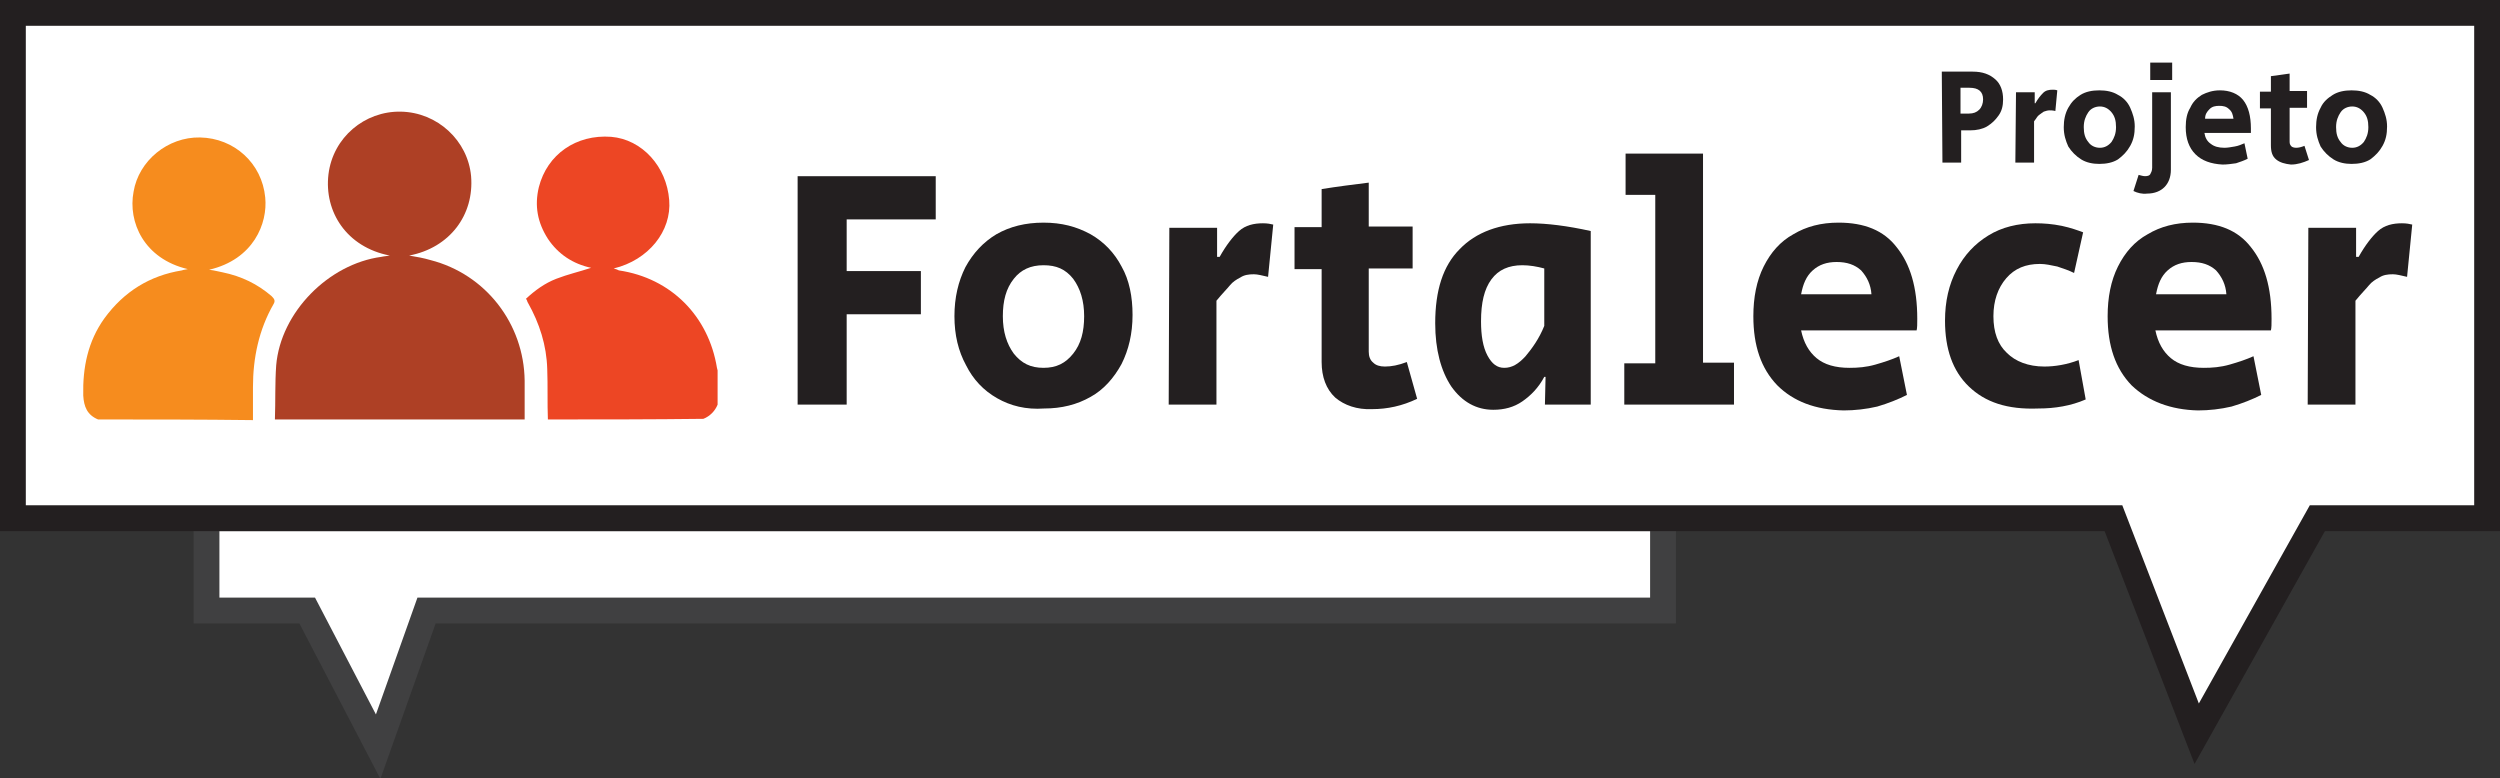
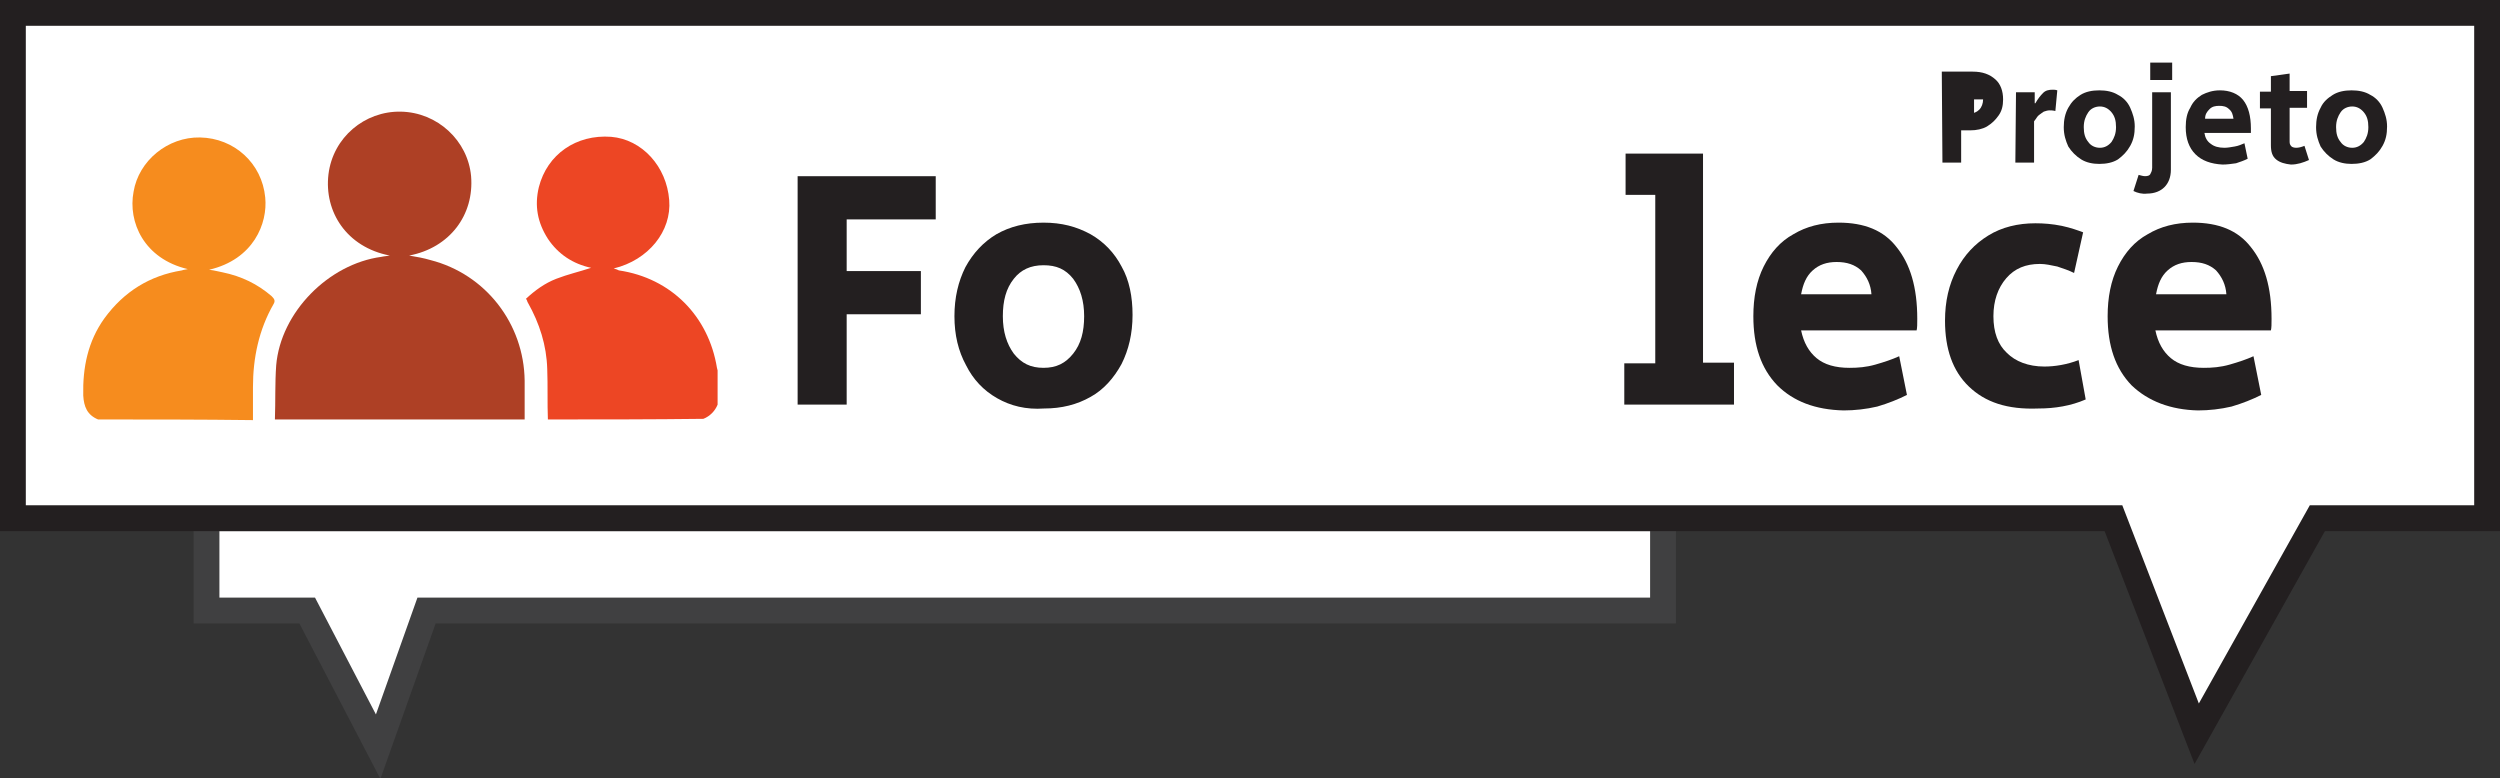
<svg xmlns="http://www.w3.org/2000/svg" version="1.1" id="Camada_1" x="0px" y="0px" viewBox="0 0 387.4 120.6" style="enable-background:new 0 0 387.4 120.6;" xml:space="preserve">
  <rect x="0" y="0" width="387.4" height="120.6" fill="#333333" stroke="none" />
  <style type="text/css">
	.st0{fill:#FFFFFF;stroke:#404041;stroke-width:4;stroke-miterlimit:10;}
	.st1{fill:#FFFFFF;stroke:#231F20;stroke-width:4;stroke-miterlimit:10;}
	.st2{fill:#231F20;}
	.st3{fill:#AE4025;}
	.st4{fill:#F68C1E;}
	.st5{fill:#ED4624;}
</style>
  <g>
    <polygon class="st0" points="32,94.6 47.6,94.6 58.6,115.7 66.1,94.6 257.7,94.6 257.7,80.3 32,80.3  " />
    <polygon class="st1" points="385.4,80.3 359.1,80.3 340.4,113.7 327.5,80.3 2,80.3 2,2 385.4,2  " />
    <g>
      <path class="st2" d="M123.5,27.3H145V34h-13.8V42h11.5v6.7h-11.5v14h-7.6V27.3z" />
      <path class="st2" d="M154.5,61.7c-2.1-1.2-3.7-2.9-4.8-5.1c-1.2-2.2-1.8-4.7-1.8-7.6c0-2.9,0.6-5.4,1.7-7.6    c1.2-2.2,2.8-3.9,4.8-5.1c2.1-1.2,4.5-1.8,7.3-1.8c2.8,0,5.1,0.6,7.3,1.8c2.1,1.2,3.7,2.9,4.8,5c1.2,2.1,1.7,4.7,1.7,7.5    c0,2.9-0.6,5.4-1.7,7.6c-1.2,2.2-2.8,4-4.8,5.1c-2.1,1.2-4.5,1.8-7.2,1.8C159,63.5,156.6,62.9,154.5,61.7z M166.3,54.8    c1.2-1.5,1.7-3.4,1.7-5.8s-0.6-4.3-1.7-5.8c-1.2-1.5-2.6-2.1-4.6-2.1s-3.5,0.7-4.6,2.1c-1.2,1.5-1.7,3.4-1.7,5.8    c0,2.4,0.6,4.3,1.7,5.8c1.2,1.5,2.6,2.2,4.6,2.2S165.1,56.3,166.3,54.8z" />
-       <path class="st2" d="M181.2,35.3h7.4v4.5h0.4c1-1.8,2.1-3.2,3-4c1-0.9,2.3-1.2,3.7-1.2c0.7,0,1.2,0.1,1.6,0.2l-0.8,8.1    c-0.9-0.2-1.6-0.4-2.2-0.4c-0.8,0-1.5,0.1-2.1,0.5c-0.6,0.3-1.2,0.7-1.6,1.2c-0.4,0.5-1.2,1.3-2.1,2.4v16.1h-7.4L181.2,35.3    L181.2,35.3z" />
-       <path class="st2" d="M206.9,61.6c-1.4-1.3-2.1-3.2-2.1-5.5V41.7h-4.2v-6.5h4.2v-5.9c2.5-0.4,4.9-0.7,7.3-1v6.8h6.8v6.5h-6.8v12.9    c0,0.7,0.2,1.3,0.7,1.7c0.4,0.4,1,0.6,1.8,0.6c1,0,2.1-0.2,3.4-0.7l1.6,5.7c-2.3,1.1-4.6,1.6-7,1.6    C210.3,63.5,208.3,62.8,206.9,61.6z" />
-       <path class="st2" d="M224.9,59.9c-1.6-2.4-2.5-5.7-2.5-9.8c0-5.1,1.2-8.9,3.8-11.5c2.5-2.6,6.2-4,10.9-4c2.6,0,5.8,0.4,9.4,1.2    v26.9h-7.1l0.1-4.3h-0.2c-0.9,1.7-2.1,2.9-3.4,3.8c-1.3,0.9-2.8,1.3-4.5,1.3C228.8,63.5,226.6,62.3,224.9,59.9z M236.4,55.2    c1-1.2,2.1-2.7,2.9-4.7v-8.9c-1.1-0.3-2.3-0.5-3.4-0.5c-2.1,0-3.7,0.7-4.8,2.2c-1.1,1.5-1.6,3.6-1.6,6.5c0,2.2,0.3,4,1,5.3    c0.7,1.3,1.5,1.9,2.6,1.9C234.3,57,235.3,56.4,236.4,55.2z" />
      <path class="st2" d="M251.7,56.3h4.8V30.2h-4.6v-6.4h12v32.4h4.8v6.5h-17L251.7,56.3C251.6,56.3,251.7,56.3,251.7,56.3z" />
      <path class="st2" d="M275.4,59.7c-2.5-2.6-3.7-6.1-3.7-10.7c0-2.9,0.5-5.5,1.6-7.7c1.1-2.2,2.6-3.9,4.6-5c2-1.2,4.3-1.8,7-1.8    c4,0,7,1.2,9,3.8c2.1,2.6,3.2,6.2,3.2,11.1c0,0.8,0,1.4-0.1,1.8h-17.9c0.4,1.9,1.2,3.3,2.4,4.3c1.2,1,2.9,1.5,5.1,1.5    c1.3,0,2.6-0.1,4-0.5c1.4-0.4,2.6-0.8,3.7-1.3l1.2,6c-1.4,0.7-2.9,1.3-4.6,1.8c-1.7,0.4-3.5,0.6-5.2,0.6    C281.3,63.5,277.9,62.2,275.4,59.7z M290,45.6c-0.1-1.5-0.7-2.7-1.6-3.7c-1-0.9-2.2-1.3-3.8-1.3c-1.5,0-2.7,0.4-3.7,1.3    c-1,0.9-1.5,2.1-1.8,3.7H290z" />
      <path class="st2" d="M305.1,59.9c-2.5-2.4-3.7-5.8-3.7-10.2c0-3,0.6-5.6,1.8-7.9s2.8-4,4.9-5.3s4.6-1.9,7.3-1.9    c1.3,0,2.6,0.1,4.1,0.4c1.4,0.3,2.5,0.7,3.3,1l-1.4,6.3c-0.8-0.4-1.7-0.7-2.6-1c-1-0.2-1.8-0.4-2.7-0.4c-2.2,0-3.9,0.7-5.2,2.2    c-1.3,1.5-2,3.5-2,5.9c0,2.5,0.7,4.4,2.1,5.7c1.3,1.3,3.3,2.1,5.8,2.1c1.6,0,3.5-0.3,5.3-1l1.1,6.1c-2.3,1-4.8,1.4-7.3,1.4    C311,63.5,307.6,62.3,305.1,59.9z" />
      <path class="st2" d="M330.3,59.7c-2.5-2.6-3.7-6.1-3.7-10.7c0-2.9,0.5-5.5,1.6-7.7c1.1-2.2,2.6-3.9,4.6-5c2-1.2,4.3-1.8,7-1.8    c4,0,7,1.2,9,3.8c2.1,2.6,3.2,6.2,3.2,11.1c0,0.8,0,1.4-0.1,1.8h-17.9c0.4,1.9,1.2,3.3,2.4,4.3c1.2,1,2.9,1.5,5.1,1.5    c1.3,0,2.6-0.1,4-0.5c1.4-0.4,2.6-0.8,3.7-1.3l1.2,6c-1.4,0.7-2.9,1.3-4.6,1.8c-1.7,0.4-3.5,0.6-5.2,0.6    C336.4,63.5,332.9,62.2,330.3,59.7z M345,45.6c-0.1-1.5-0.7-2.7-1.6-3.7c-1-0.9-2.2-1.3-3.8-1.3c-1.5,0-2.7,0.4-3.7,1.3    c-1,0.9-1.5,2.1-1.8,3.7H345z" />
-       <path class="st2" d="M357.7,35.3h7.4v4.5h0.4c1-1.8,2.1-3.2,3-4c1-0.9,2.3-1.2,3.7-1.2c0.7,0,1.2,0.1,1.6,0.2l-0.8,8.1    c-0.9-0.2-1.6-0.4-2.2-0.4c-0.8,0-1.5,0.1-2.1,0.5c-0.6,0.3-1.2,0.7-1.6,1.2c-0.4,0.5-1.2,1.3-2.1,2.4v16.1h-7.4L357.7,35.3    L357.7,35.3z" />
    </g>
    <g>
      <path class="st3" d="M42.6,65c0.1-2.8,0-5.6,0.2-8.4c0.7-8.2,8.1-15.7,16.3-16.8c0.4-0.1,0.8-0.1,1.3-0.2    c-6.7-1.3-10.2-6.8-9.5-12.6c0.7-5.7,5.6-9.8,11.2-9.7c5.7,0.1,10.4,4.5,10.9,10c0.5,6-3.3,11.1-9.6,12.3c1.2,0.2,2.3,0.4,3.3,0.7    c8.6,2.2,14.5,9.9,14.6,18.7c0,2,0,4,0,6C68.6,65,55.6,65,42.6,65z" />
      <path class="st4" d="M15.2,65c-1.7-0.7-2.2-2-2.3-3.7c-0.1-4.3,0.7-8.4,3.3-12c3-4.1,7-6.6,12-7.4c0.2-0.1,0.5-0.1,0.9-0.2    c-6.8-1.6-9.3-7.3-8.4-12c0.8-4.8,5.3-8.5,10.3-8.4c5.3,0.1,9.6,4,10.1,9.3c0.4,4-1.8,9.6-8.7,11.2c0.9,0.1,1.5,0.3,2.1,0.4    c2.9,0.6,5.4,1.8,7.6,3.7c0.4,0.4,0.6,0.7,0.3,1.2c-2.3,4-3.2,8.4-3.2,12.9c0,1.7,0,3.4,0,5.1C31.2,65,23.2,65,15.2,65z" />
      <path class="st5" d="M84.9,65c-0.1-2.6,0-5.2-0.1-7.8c-0.1-3.7-1.2-7.1-3-10.3c-0.1-0.1-0.1-0.4-0.3-0.6c1.4-1.3,2.9-2.4,4.7-3.1    c1.8-0.7,3.6-1.1,5.4-1.7c-2.8-0.6-5.1-2.1-6.7-4.5c-1.6-2.5-2.1-5.1-1.4-8c1.3-5.1,5.8-8.2,11.2-7.8c4.8,0.4,8.6,4.6,9,9.8    c0.4,4.8-3.2,9.3-8.6,10.6c0.4,0.1,0.6,0.2,0.8,0.3c8.1,1.2,13.9,7.1,15.2,15.1c0,0.1,0.1,0.3,0.1,0.4c0,1.8,0,3.5,0,5.3    c-0.4,1-1.2,1.8-2.2,2.2C101,65,93,65,84.9,65z" />
    </g>
  </g>
  <g>
-     <path class="st2" d="M300.9,11.1c0.4,0,1.2,0,2.4,0s1.9,0,2.4,0c1.5,0,2.6,0.4,3.5,1.2c0.8,0.7,1.2,1.8,1.2,3.1   c0,1-0.2,1.8-0.7,2.5s-1,1.2-1.8,1.7c-0.7,0.4-1.6,0.6-2.6,0.6h-1.4v5H301L300.9,11.1L300.9,11.1z M305.1,17.6   c0.7,0,1.2-0.2,1.6-0.6c0.4-0.4,0.6-1,0.6-1.6c0-1.2-0.7-1.8-2.1-1.8h-1.4v4H305.1z" />
+     <path class="st2" d="M300.9,11.1c0.4,0,1.2,0,2.4,0s1.9,0,2.4,0c1.5,0,2.6,0.4,3.5,1.2c0.8,0.7,1.2,1.8,1.2,3.1   c0,1-0.2,1.8-0.7,2.5s-1,1.2-1.8,1.7c-0.7,0.4-1.6,0.6-2.6,0.6h-1.4v5H301L300.9,11.1L300.9,11.1z M305.1,17.6   c0.7,0,1.2-0.2,1.6-0.6c0.4-0.4,0.6-1,0.6-1.6h-1.4v4H305.1z" />
    <path class="st2" d="M312.4,14.3h2.9V16h0.1c0.4-0.7,0.8-1.2,1.2-1.6c0.4-0.4,0.9-0.5,1.5-0.5c0.2,0,0.4,0,0.7,0.1l-0.3,3.2   c-0.4-0.1-0.7-0.1-0.9-0.1c-0.3,0-0.6,0.1-0.9,0.2c-0.2,0.1-0.4,0.3-0.7,0.5s-0.4,0.5-0.8,1v6.4h-2.9L312.4,14.3L312.4,14.3z" />
    <path class="st2" d="M322.5,24.7c-0.8-0.5-1.5-1.2-2-2c-0.4-0.9-0.7-1.8-0.7-3c0-1.1,0.2-2.1,0.7-3s1.1-1.5,1.9-2   c0.8-0.5,1.8-0.7,2.9-0.7c1.1,0,2.1,0.2,2.9,0.7c0.8,0.4,1.5,1.1,1.9,2s0.7,1.8,0.7,2.9c0,1.2-0.2,2.1-0.7,3s-1.1,1.5-1.9,2.1   c-0.8,0.5-1.8,0.7-2.9,0.7C324.3,25.4,323.3,25.2,322.5,24.7z M327.2,22c0.4-0.6,0.7-1.3,0.7-2.3s-0.2-1.7-0.7-2.3   s-1.1-0.9-1.8-0.9s-1.4,0.3-1.8,0.9c-0.4,0.6-0.7,1.3-0.7,2.3c0,1,0.2,1.7,0.7,2.3c0.4,0.6,1.1,0.9,1.8,0.9S326.7,22.6,327.2,22z" />
    <path class="st2" d="M330.6,29.6l0.8-2.5c0.4,0.1,0.7,0.2,1,0.2c0.4,0,0.7-0.1,0.8-0.3c0.1-0.2,0.3-0.5,0.3-1V14.3h2.9v12   c0,1.2-0.4,2.1-1,2.7s-1.5,1-2.7,1C332,30.1,331.2,29.9,330.6,29.6z M333.2,9.7h3.4v2.7h-3.4V9.7z" />
    <path class="st2" d="M340.2,23.9c-1-1-1.5-2.4-1.5-4.2c0-1.2,0.2-2.2,0.7-3c0.4-0.9,1-1.5,1.8-2c0.8-0.4,1.7-0.7,2.8-0.7   c1.5,0,2.8,0.5,3.6,1.5c0.8,1,1.2,2.5,1.2,4.4c0,0.3,0,0.6,0,0.7h-7.2c0.1,0.7,0.4,1.3,1,1.7c0.5,0.4,1.2,0.6,2.1,0.6   c0.5,0,1-0.1,1.6-0.2c0.6-0.1,1-0.3,1.5-0.5l0.5,2.4c-0.6,0.3-1.2,0.5-1.8,0.7c-0.7,0.1-1.4,0.2-2.1,0.2   C342.6,25.4,341.2,24.9,340.2,23.9z M346.1,18.4c-0.1-0.6-0.2-1.1-0.7-1.5c-0.4-0.4-0.9-0.5-1.5-0.5c-0.6,0-1.1,0.1-1.5,0.5   c-0.4,0.4-0.7,0.8-0.7,1.5H346.1z" />
    <path class="st2" d="M352.7,24.7c-0.6-0.5-0.8-1.2-0.8-2.2v-5.7h-1.7v-2.6h1.7v-2.4c1-0.1,2-0.3,2.9-0.4v2.7h2.7v2.6h-2.7V22   c0,0.3,0.1,0.5,0.3,0.7c0.1,0.1,0.4,0.2,0.7,0.2c0.4,0,0.8-0.1,1.3-0.3l0.7,2.2c-0.9,0.4-1.8,0.7-2.8,0.7   C354.1,25.4,353.3,25.2,352.7,24.7z" />
    <path class="st2" d="M361.6,24.7c-0.8-0.5-1.5-1.2-2-2c-0.4-0.9-0.7-1.8-0.7-3c0-1.1,0.2-2.1,0.7-3c0.4-0.9,1.1-1.5,1.9-2   c0.8-0.5,1.8-0.7,2.9-0.7c1.1,0,2.1,0.2,2.9,0.7c0.8,0.4,1.5,1.1,1.9,2s0.7,1.8,0.7,2.9c0,1.2-0.2,2.1-0.7,3s-1.1,1.5-1.9,2.1   c-0.8,0.5-1.8,0.7-2.9,0.7C363.4,25.4,362.4,25.2,361.6,24.7z M366.3,22c0.4-0.6,0.7-1.3,0.7-2.3s-0.2-1.7-0.7-2.3   s-1.1-0.9-1.8-0.9s-1.4,0.3-1.8,0.9s-0.7,1.3-0.7,2.3c0,1,0.2,1.7,0.7,2.3c0.4,0.6,1.1,0.9,1.8,0.9S365.8,22.6,366.3,22z" />
  </g>
</svg>